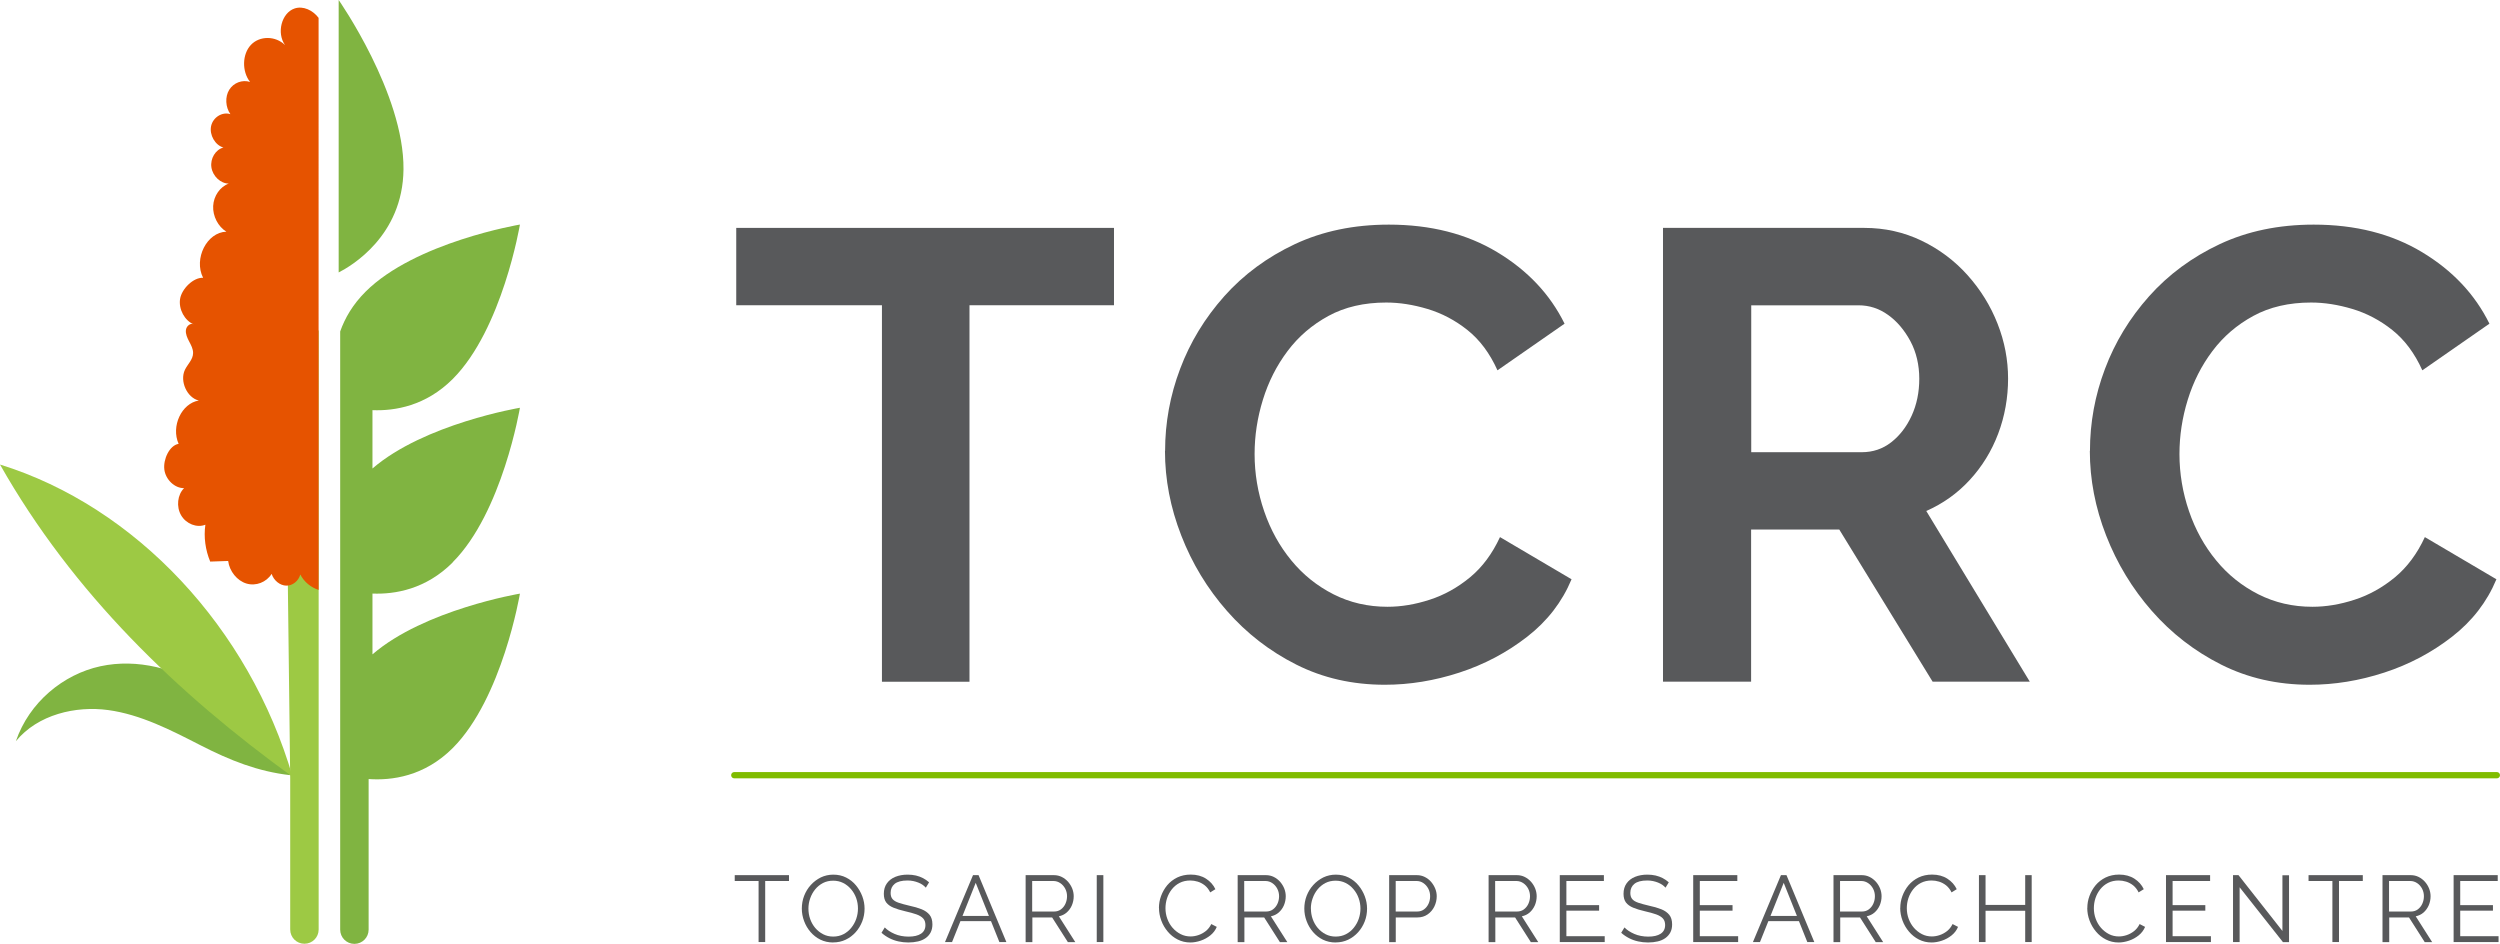
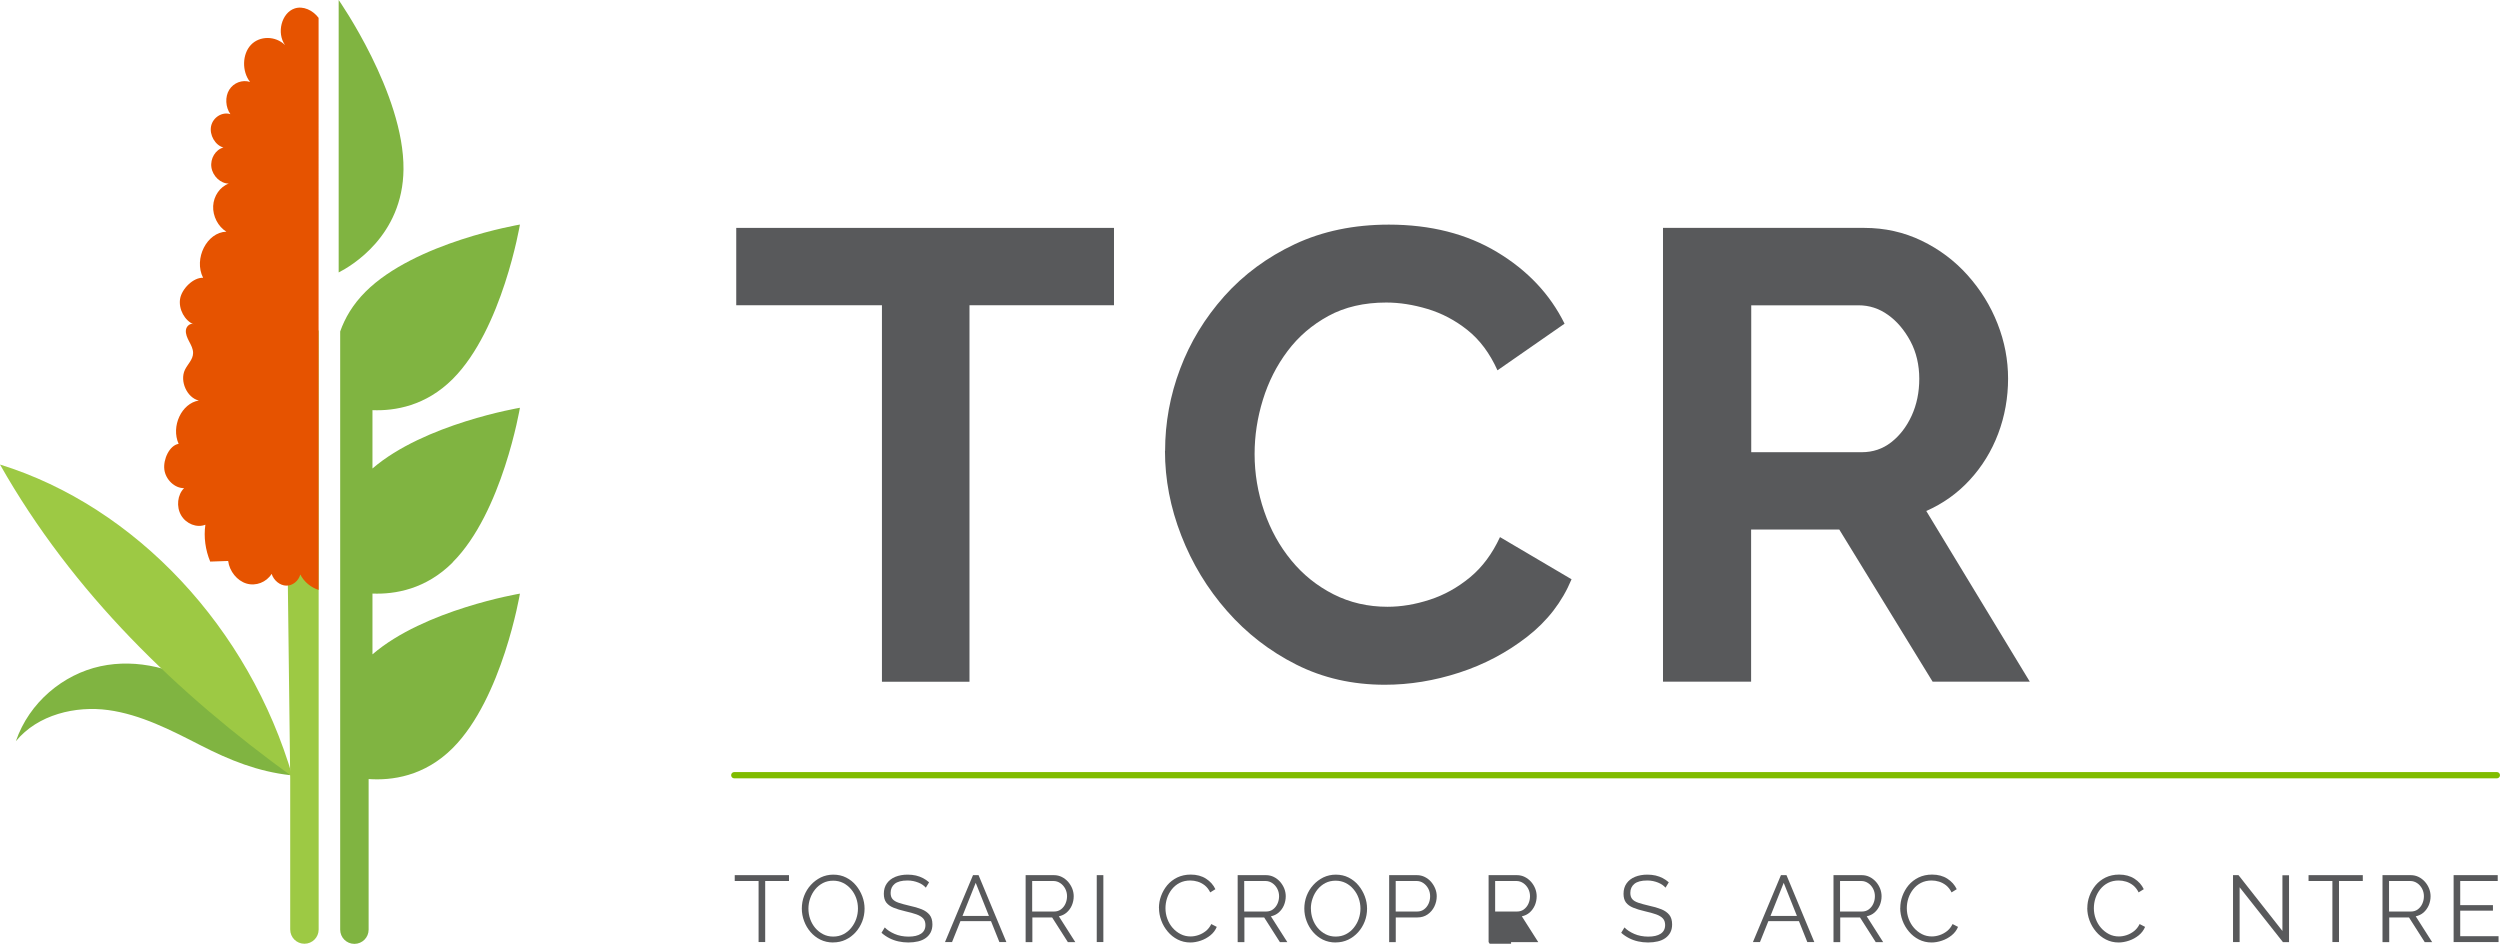
<svg xmlns="http://www.w3.org/2000/svg" id="Layer_1" viewBox="0 0 397.22 149.95">
  <defs>
    <style>.cls-1{fill:#e65300;}.cls-2{fill:#80b441;}.cls-3{fill:#80bc00;}.cls-4{fill:#9dc944;}.cls-5{fill:#58595b;}</style>
  </defs>
  <path class="cls-4" d="M46.61,46.34c2.03,2.03,3.28,4.2,4.02,6.31v95.04c0,1.25-1.01,2.26-2.26,2.26s-2.26-1.01-2.26-2.26v-23.93l-.6-49.32,1.11-28.09Z" />
  <path class="cls-1" d="M50.63,2.85c-.92-1.23-2.47-1.96-3.83-1.5-2.06,.7-2.89,3.88-1.51,5.81-1.52-1.49-4.03-1.5-5.42-.03-1.39,1.47-1.46,4.2-.14,5.89-1.23-.4-2.62,.13-3.31,1.25s-.6,2.76,.19,3.87c-1.3-.42-2.77,.5-3.07,1.9-.29,1.41,.65,3.04,1.96,3.4-1.25,.32-2.12,1.75-1.91,3.15,.21,1.4,1.46,2.58,2.76,2.58-1.39,.5-2.4,1.96-2.48,3.56-.08,1.61,.78,3.28,2.1,4.08-3.11,.09-5.23,4.3-3.7,7.33-1.53-.09-3.41,1.75-3.66,3.37-.25,1.63,.73,3.44,2.19,4.04-.54-.3-1.18,.25-1.26,.88-.08,.64,.22,1.27,.52,1.84,.3,.57,.63,1.18,.62,1.82-.01,1.04-.86,1.76-1.3,2.67-.86,1.8,.34,4.44,2.21,4.88-2.74,.43-4.45,4.1-3.21,6.88-1.46,.25-2.47,2.46-2.27,4.08,.2,1.61,1.66,2.99,3.14,2.96-1.06,1.03-1.27,2.95-.47,4.32,.8,1.37,2.51,2.03,3.85,1.49-.28,1.95,0,4.02,.77,5.86l2.85-.1c.21,1.65,1.43,3.15,2.92,3.59,1.49,.44,3.15-.2,3.99-1.54,.33,1.05,1.32,1.85,2.32,1.87,1.01,.02,1.95-.73,2.23-1.77,.62,1.2,1.71,2.07,2.91,2.45V2.85Z" />
  <path class="cls-2" d="M71.93,89.33c7.89-7.89,10.68-24.54,10.68-24.54,0,0-15.19,2.54-23.43,9.65v-9.27c3.59,.14,8.48-.68,12.75-4.95,7.89-7.89,10.68-24.54,10.68-24.54,0,0-16.65,2.79-24.54,10.68-2.03,2.03-3.28,4.2-4.02,6.31v95.04c0,1.25,1.01,2.26,2.26,2.26s2.26-1.01,2.26-2.26v-23.93c3.63,.26,8.84-.4,13.36-4.92,7.89-7.89,10.68-24.54,10.68-24.54,0,0-15.19,2.54-23.43,9.65v-9.66c3.59,.14,8.48-.68,12.75-4.95Z" />
  <path class="cls-2" d="M64.11,26.91c-.1,10.59-8.35,15.39-10.3,16.38V0s10.42,14.9,10.3,26.91Z" />
  <g>
    <path class="cls-5" d="M176.99,48.5h-22.95v59.82h-13.91V48.5h-23.15v-12.29h60.02v12.29Z" />
    <path class="cls-5" d="M185.12,71.65c0-4.47,.79-8.82,2.39-13.05,1.59-4.23,3.93-8.07,7.01-11.53,3.08-3.45,6.82-6.21,11.22-8.28,4.4-2.06,9.38-3.1,14.93-3.1,6.63,0,12.37,1.46,17.21,4.37,4.84,2.91,8.41,6.7,10.71,11.37l-10.66,7.41c-1.22-2.71-2.81-4.84-4.77-6.4-1.96-1.56-4.08-2.67-6.35-3.35-2.27-.68-4.45-1.02-6.55-1.02-3.52,0-6.59,.71-9.19,2.13-2.61,1.42-4.77,3.28-6.5,5.59-1.73,2.3-3.03,4.87-3.91,7.72-.88,2.84-1.32,5.72-1.32,8.63,0,3.11,.51,6.14,1.52,9.09s2.45,5.55,4.32,7.82c1.86,2.27,4.1,4.06,6.7,5.38,2.6,1.32,5.47,1.98,8.58,1.98,2.17,0,4.4-.37,6.7-1.12,2.3-.74,4.43-1.93,6.4-3.55,1.96-1.62,3.55-3.76,4.77-6.4l11.37,6.7c-1.49,3.59-3.84,6.64-7.06,9.14-3.22,2.5-6.8,4.4-10.77,5.69-3.96,1.29-7.91,1.93-11.83,1.93-5.15,0-9.84-1.07-14.07-3.2-4.23-2.13-7.91-4.98-11.02-8.53-3.12-3.55-5.54-7.55-7.26-11.98-1.73-4.43-2.59-8.92-2.59-13.46Z" />
    <path class="cls-5" d="M264.23,108.31V36.21h31.99c3.25,0,6.28,.68,9.09,2.03,2.81,1.35,5.25,3.18,7.31,5.48,2.06,2.3,3.66,4.88,4.77,7.72,1.12,2.84,1.67,5.76,1.67,8.73s-.52,5.96-1.57,8.73c-1.05,2.78-2.56,5.23-4.52,7.36-1.96,2.13-4.27,3.77-6.91,4.93l16.45,27.12h-15.44l-14.83-24.17h-14.01v24.17h-14.01Zm14.01-36.46h17.57c1.76,0,3.32-.52,4.67-1.57,1.35-1.05,2.44-2.45,3.25-4.21,.81-1.76,1.22-3.72,1.22-5.89s-.47-4.23-1.42-5.99c-.95-1.76-2.13-3.15-3.55-4.16-1.42-1.02-2.98-1.52-4.67-1.52h-17.06v23.36Z" />
-     <path class="cls-5" d="M332.07,71.65c0-4.47,.79-8.82,2.39-13.05,1.59-4.23,3.93-8.07,7.01-11.53,3.08-3.45,6.82-6.21,11.22-8.28,4.4-2.06,9.38-3.1,14.93-3.1,6.63,0,12.37,1.46,17.21,4.37,4.84,2.91,8.41,6.7,10.71,11.37l-10.66,7.41c-1.22-2.71-2.81-4.84-4.77-6.4-1.96-1.56-4.08-2.67-6.35-3.35-2.27-.68-4.45-1.02-6.55-1.02-3.52,0-6.59,.71-9.19,2.13-2.61,1.42-4.77,3.28-6.5,5.59-1.73,2.3-3.03,4.87-3.91,7.72-.88,2.84-1.32,5.72-1.32,8.63,0,3.11,.51,6.14,1.52,9.09s2.45,5.55,4.32,7.82c1.86,2.27,4.1,4.06,6.7,5.38,2.61,1.32,5.47,1.98,8.58,1.98,2.17,0,4.4-.37,6.7-1.12,2.3-.74,4.43-1.93,6.4-3.55,1.96-1.62,3.55-3.76,4.77-6.4l11.37,6.7c-1.49,3.59-3.84,6.64-7.06,9.14-3.22,2.5-6.8,4.4-10.77,5.69-3.96,1.29-7.91,1.93-11.83,1.93-5.15,0-9.83-1.07-14.07-3.2-4.23-2.13-7.91-4.98-11.02-8.53-3.11-3.55-5.53-7.55-7.26-11.98-1.73-4.43-2.59-8.92-2.59-13.46Z" />
  </g>
  <g>
    <path class="cls-5" d="M125.37,139.98h-3.79v9.7h-1.05v-9.7h-3.79v-.93h8.62v.93Z" />
    <path class="cls-5" d="M132.39,149.75c-.75,0-1.43-.15-2.04-.45-.61-.3-1.13-.71-1.57-1.22-.44-.51-.78-1.09-1.02-1.74-.24-.64-.36-1.3-.36-1.98s.12-1.39,.37-2.03c.25-.64,.6-1.22,1.06-1.72,.45-.5,.99-.9,1.59-1.2,.61-.29,1.27-.44,1.98-.44,.75,0,1.43,.15,2.04,.46s1.13,.72,1.56,1.24c.43,.52,.77,1.1,1.01,1.74,.24,.64,.36,1.29,.36,1.96,0,.71-.12,1.38-.37,2.03-.25,.64-.6,1.22-1.05,1.72s-.98,.9-1.59,1.19c-.61,.29-1.27,.43-1.98,.43Zm-3.94-5.39c0,.58,.09,1.14,.28,1.67,.19,.53,.46,1.01,.81,1.42s.77,.74,1.25,.99c.48,.25,1.02,.37,1.59,.37,.61,0,1.16-.13,1.64-.38,.48-.25,.9-.59,1.24-1.02,.34-.42,.61-.9,.79-1.43s.27-1.07,.27-1.62c0-.58-.09-1.13-.28-1.66-.19-.53-.46-1-.82-1.42s-.77-.75-1.25-.99c-.48-.24-1.01-.36-1.59-.36s-1.14,.12-1.62,.37c-.48,.25-.9,.59-1.24,1.01-.34,.42-.61,.9-.79,1.43-.19,.53-.28,1.07-.28,1.62Z" />
    <path class="cls-5" d="M147.1,141.04c-.15-.17-.32-.32-.52-.46s-.42-.25-.67-.35-.52-.18-.8-.24c-.28-.06-.59-.09-.91-.09-.93,0-1.61,.18-2.04,.53-.43,.35-.65,.83-.65,1.44,0,.42,.1,.75,.31,.99s.53,.43,.97,.58,1,.3,1.68,.46c.76,.16,1.41,.35,1.96,.57,.55,.22,.97,.52,1.27,.89,.3,.37,.45,.88,.45,1.52,0,.49-.1,.91-.28,1.27-.19,.36-.45,.66-.79,.9s-.74,.42-1.21,.53c-.47,.11-.98,.17-1.54,.17s-1.08-.06-1.58-.17c-.5-.11-.98-.28-1.43-.51s-.87-.51-1.26-.86l.52-.85c.19,.2,.42,.39,.68,.56,.26,.17,.56,.33,.88,.47,.32,.14,.67,.25,1.05,.32s.76,.11,1.16,.11c.85,0,1.51-.15,1.98-.46,.47-.31,.71-.77,.71-1.38,0-.44-.12-.79-.36-1.05-.24-.26-.6-.48-1.08-.65-.48-.17-1.07-.33-1.77-.49-.74-.17-1.36-.36-1.87-.57-.51-.21-.89-.49-1.15-.83-.25-.34-.38-.8-.38-1.37,0-.66,.16-1.21,.49-1.67,.32-.45,.77-.8,1.34-1.03s1.22-.35,1.96-.35c.47,0,.91,.05,1.31,.14,.4,.1,.78,.23,1.12,.41,.34,.18,.67,.4,.97,.67l-.51,.84Z" />
    <path class="cls-5" d="M154.6,139.05h.88l4.42,10.63h-1.11l-1.33-3.32h-4.86l-1.33,3.32h-1.12l4.45-10.63Zm2.53,6.48l-2.1-5.26-2.1,5.26h4.2Z" />
    <path class="cls-5" d="M162.96,149.68v-10.63h4.49c.46,0,.88,.1,1.26,.29s.71,.45,1,.77c.28,.33,.5,.68,.66,1.08,.15,.39,.23,.8,.23,1.21,0,.51-.1,.99-.29,1.44s-.47,.83-.82,1.14c-.35,.31-.77,.51-1.25,.61l2.61,4.1h-1.18l-2.5-3.92h-3.14v3.92h-1.05Zm1.05-4.85h3.47c.42,0,.78-.11,1.09-.34,.31-.23,.55-.53,.72-.91,.17-.38,.25-.77,.25-1.19s-.1-.83-.29-1.19c-.19-.36-.45-.66-.78-.88-.32-.22-.69-.34-1.09-.34h-3.38v4.85Z" />
    <path class="cls-5" d="M174.26,149.68v-10.63h1.05v10.63h-1.05Z" />
    <path class="cls-5" d="M184.14,144.27c0-.65,.11-1.29,.34-1.91s.55-1.19,.98-1.71c.43-.51,.96-.92,1.59-1.23,.63-.3,1.34-.46,2.14-.46,.95,0,1.76,.22,2.43,.65,.67,.43,1.17,.99,1.49,1.67l-.82,.51c-.23-.47-.52-.84-.87-1.12-.35-.27-.72-.47-1.12-.59-.39-.12-.79-.18-1.18-.18-.64,0-1.2,.13-1.69,.38-.49,.25-.9,.59-1.24,1.02-.33,.42-.59,.9-.76,1.42-.17,.52-.25,1.06-.25,1.59,0,.59,.1,1.15,.3,1.69s.48,1.02,.84,1.43,.78,.74,1.27,.99c.48,.25,1.01,.37,1.58,.37,.4,0,.81-.07,1.23-.21,.42-.14,.81-.35,1.18-.64,.36-.29,.66-.66,.88-1.12l.87,.45c-.22,.53-.56,.98-1.02,1.35-.46,.37-.97,.65-1.53,.84-.56,.19-1.12,.29-1.65,.29-.73,0-1.4-.16-2.01-.47s-1.14-.73-1.58-1.26c-.44-.52-.79-1.11-1.03-1.77-.24-.65-.36-1.31-.36-1.98Z" />
    <path class="cls-5" d="M196.65,149.68v-10.63h4.49c.46,0,.88,.1,1.26,.29s.71,.45,1,.77c.28,.33,.5,.68,.66,1.08,.15,.39,.23,.8,.23,1.21,0,.51-.1,.99-.29,1.44s-.47,.83-.82,1.14c-.35,.31-.77,.51-1.25,.61l2.61,4.1h-1.18l-2.5-3.92h-3.14v3.92h-1.05Zm1.05-4.85h3.47c.42,0,.78-.11,1.09-.34,.31-.23,.55-.53,.72-.91,.17-.38,.25-.77,.25-1.19s-.1-.83-.29-1.19c-.19-.36-.45-.66-.78-.88-.32-.22-.69-.34-1.09-.34h-3.38v4.85Z" />
    <path class="cls-5" d="M212.23,149.75c-.75,0-1.43-.15-2.04-.45-.61-.3-1.13-.71-1.57-1.22-.44-.51-.78-1.09-1.02-1.74-.24-.64-.36-1.3-.36-1.98s.12-1.39,.37-2.03c.25-.64,.6-1.22,1.06-1.72,.45-.5,.99-.9,1.59-1.2,.61-.29,1.27-.44,1.98-.44,.75,0,1.43,.15,2.04,.46,.61,.31,1.13,.72,1.56,1.24,.43,.52,.77,1.1,1.01,1.74,.24,.64,.36,1.29,.36,1.96,0,.71-.12,1.38-.37,2.03-.25,.64-.6,1.22-1.05,1.72s-.98,.9-1.59,1.19c-.61,.29-1.27,.43-1.98,.43Zm-3.94-5.39c0,.58,.09,1.14,.28,1.67,.19,.53,.46,1.01,.81,1.42s.77,.74,1.25,.99c.48,.25,1.02,.37,1.59,.37,.61,0,1.16-.13,1.64-.38,.48-.25,.9-.59,1.24-1.02,.34-.42,.61-.9,.79-1.43s.27-1.07,.27-1.62c0-.58-.1-1.13-.29-1.66s-.46-1-.82-1.42c-.35-.42-.77-.75-1.25-.99-.48-.24-1.01-.36-1.59-.36s-1.14,.12-1.62,.37c-.48,.25-.9,.59-1.24,1.01-.34,.42-.61,.9-.79,1.43-.19,.53-.28,1.07-.28,1.62Z" />
    <path class="cls-5" d="M220.72,149.68v-10.63h4.4c.46,0,.88,.1,1.26,.29,.38,.19,.72,.45,1,.77,.28,.33,.5,.68,.66,1.08,.16,.39,.24,.8,.24,1.21,0,.58-.13,1.12-.38,1.64-.25,.51-.61,.93-1.07,1.25-.46,.32-1,.48-1.62,.48h-3.44v3.92h-1.05Zm1.05-4.85h3.4c.42,0,.78-.11,1.09-.34,.31-.23,.55-.53,.72-.9,.17-.37,.25-.77,.25-1.2s-.1-.84-.3-1.21c-.2-.37-.46-.66-.79-.88s-.68-.32-1.07-.32h-3.31v4.85Z" />
-     <path class="cls-5" d="M236.52,149.68v-10.63h4.49c.46,0,.88,.1,1.26,.29,.38,.19,.71,.45,1,.77,.29,.33,.5,.68,.66,1.08,.15,.39,.23,.8,.23,1.21,0,.51-.1,.99-.29,1.44-.2,.45-.47,.83-.82,1.14s-.77,.51-1.25,.61l2.61,4.1h-1.18l-2.5-3.92h-3.14v3.92h-1.05Zm1.05-4.85h3.47c.42,0,.78-.11,1.09-.34,.31-.23,.55-.53,.72-.91,.17-.38,.25-.77,.25-1.19s-.1-.83-.29-1.19c-.19-.36-.45-.66-.78-.88s-.69-.34-1.09-.34h-3.38v4.85Z" />
-     <path class="cls-5" d="M254.97,148.75v.93h-7.14v-10.63h7.01v.93h-5.96v3.83h5.2v.88h-5.2v4.06h6.09Z" />
+     <path class="cls-5" d="M236.52,149.68v-10.63h4.49c.46,0,.88,.1,1.26,.29,.38,.19,.71,.45,1,.77,.29,.33,.5,.68,.66,1.08,.15,.39,.23,.8,.23,1.21,0,.51-.1,.99-.29,1.44-.2,.45-.47,.83-.82,1.14s-.77,.51-1.25,.61l2.61,4.1h-1.18h-3.14v3.92h-1.05Zm1.05-4.85h3.47c.42,0,.78-.11,1.09-.34,.31-.23,.55-.53,.72-.91,.17-.38,.25-.77,.25-1.19s-.1-.83-.29-1.19c-.19-.36-.45-.66-.78-.88s-.69-.34-1.09-.34h-3.38v4.85Z" />
    <path class="cls-5" d="M264.63,141.04c-.15-.17-.32-.32-.52-.46-.2-.13-.42-.25-.67-.35-.25-.1-.52-.18-.8-.24-.28-.06-.59-.09-.91-.09-.93,0-1.61,.18-2.04,.53-.43,.35-.65,.83-.65,1.44,0,.42,.1,.75,.31,.99,.2,.24,.53,.43,.97,.58,.44,.15,1,.3,1.68,.46,.76,.16,1.41,.35,1.96,.57,.55,.22,.97,.52,1.27,.89s.45,.88,.45,1.52c0,.49-.09,.91-.28,1.27-.19,.36-.46,.66-.79,.9-.34,.24-.74,.42-1.21,.53-.47,.11-.98,.17-1.54,.17s-1.08-.06-1.58-.17c-.5-.11-.98-.28-1.43-.51s-.87-.51-1.26-.86l.52-.85c.19,.2,.42,.39,.68,.56,.26,.17,.56,.33,.88,.47,.32,.14,.67,.25,1.05,.32s.76,.11,1.16,.11c.85,0,1.51-.15,1.98-.46,.47-.31,.71-.77,.71-1.38,0-.44-.12-.79-.36-1.05-.24-.26-.6-.48-1.08-.65-.48-.17-1.07-.33-1.77-.49-.74-.17-1.36-.36-1.87-.57-.51-.21-.89-.49-1.15-.83-.25-.34-.38-.8-.38-1.37,0-.66,.16-1.21,.49-1.67,.32-.45,.77-.8,1.34-1.03s1.22-.35,1.96-.35c.47,0,.91,.05,1.31,.14,.4,.1,.78,.23,1.12,.41,.34,.18,.67,.4,.97,.67l-.51,.84Z" />
-     <path class="cls-5" d="M276.17,148.75v.93h-7.14v-10.63h7.01v.93h-5.96v3.83h5.2v.88h-5.2v4.06h6.09Z" />
    <path class="cls-5" d="M282.97,139.05h.88l4.42,10.63h-1.11l-1.33-3.32h-4.86l-1.33,3.32h-1.12l4.45-10.63Zm2.54,6.48l-2.1-5.26-2.1,5.26h4.2Z" />
    <path class="cls-5" d="M291.32,149.68v-10.63h4.49c.46,0,.88,.1,1.26,.29,.38,.19,.71,.45,1,.77,.29,.33,.5,.68,.66,1.08,.15,.39,.23,.8,.23,1.21,0,.51-.1,.99-.29,1.44-.2,.45-.47,.83-.82,1.14s-.77,.51-1.25,.61l2.61,4.1h-1.18l-2.5-3.92h-3.14v3.92h-1.05Zm1.05-4.85h3.47c.42,0,.78-.11,1.09-.34,.31-.23,.55-.53,.72-.91,.17-.38,.25-.77,.25-1.19s-.1-.83-.29-1.19c-.19-.36-.45-.66-.78-.88s-.69-.34-1.09-.34h-3.38v4.85Z" />
    <path class="cls-5" d="M301.93,144.27c0-.65,.11-1.29,.34-1.91s.55-1.19,.98-1.71c.43-.51,.96-.92,1.59-1.23,.63-.3,1.34-.46,2.14-.46,.95,0,1.76,.22,2.43,.65,.67,.43,1.17,.99,1.49,1.67l-.82,.51c-.23-.47-.52-.84-.87-1.12-.35-.27-.72-.47-1.12-.59-.39-.12-.79-.18-1.18-.18-.64,0-1.2,.13-1.69,.38-.49,.25-.9,.59-1.24,1.02-.33,.42-.59,.9-.76,1.42s-.25,1.06-.25,1.59c0,.59,.1,1.15,.3,1.69,.2,.54,.48,1.02,.84,1.43s.78,.74,1.26,.99c.48,.25,1.01,.37,1.58,.37,.4,0,.81-.07,1.23-.21,.42-.14,.81-.35,1.18-.64,.36-.29,.66-.66,.88-1.12l.87,.45c-.22,.53-.56,.98-1.02,1.35-.46,.37-.97,.65-1.54,.84-.56,.19-1.12,.29-1.65,.29-.73,0-1.4-.16-2.01-.47-.61-.31-1.14-.73-1.58-1.26-.44-.52-.79-1.11-1.03-1.77-.24-.65-.36-1.31-.36-1.98Z" />
-     <path class="cls-5" d="M322.81,139.05v10.63h-1.03v-4.97h-6.3v4.97h-1.05v-10.63h1.05v4.73h6.3v-4.73h1.03Z" />
    <path class="cls-5" d="M331.65,144.27c0-.65,.11-1.29,.34-1.91s.55-1.19,.98-1.71c.43-.51,.96-.92,1.59-1.23,.63-.3,1.34-.46,2.14-.46,.95,0,1.76,.22,2.43,.65,.67,.43,1.17,.99,1.49,1.67l-.82,.51c-.23-.47-.52-.84-.87-1.12-.35-.27-.72-.47-1.12-.59-.39-.12-.79-.18-1.18-.18-.64,0-1.2,.13-1.69,.38-.49,.25-.9,.59-1.24,1.02-.33,.42-.59,.9-.76,1.42s-.25,1.06-.25,1.59c0,.59,.1,1.15,.3,1.69,.2,.54,.48,1.02,.84,1.43s.78,.74,1.26,.99c.48,.25,1.01,.37,1.58,.37,.4,0,.81-.07,1.23-.21,.42-.14,.81-.35,1.18-.64,.36-.29,.66-.66,.88-1.12l.87,.45c-.22,.53-.56,.98-1.02,1.35-.46,.37-.97,.65-1.54,.84-.56,.19-1.12,.29-1.65,.29-.73,0-1.4-.16-2.01-.47-.61-.31-1.14-.73-1.58-1.26-.44-.52-.79-1.11-1.03-1.77-.24-.65-.36-1.31-.36-1.98Z" />
-     <path class="cls-5" d="M351.29,148.75v.93h-7.14v-10.63h7.01v.93h-5.96v3.83h5.2v.88h-5.2v4.06h6.09Z" />
    <path class="cls-5" d="M355.85,140.98v8.7h-1.05v-10.63h.87l6.98,8.87v-8.85h1.05v10.62h-.97l-6.87-8.7Z" />
    <path class="cls-5" d="M375.43,139.98h-3.79v9.7h-1.05v-9.7h-3.79v-.93h8.62v.93Z" />
    <path class="cls-5" d="M378.55,149.68v-10.63h4.49c.46,0,.88,.1,1.26,.29,.38,.19,.71,.45,1,.77,.29,.33,.5,.68,.66,1.08,.15,.39,.23,.8,.23,1.21,0,.51-.1,.99-.29,1.44-.2,.45-.47,.83-.82,1.14s-.77,.51-1.25,.61l2.61,4.1h-1.18l-2.5-3.92h-3.14v3.92h-1.05Zm1.05-4.85h3.47c.42,0,.78-.11,1.09-.34,.31-.23,.55-.53,.72-.91,.17-.38,.25-.77,.25-1.19s-.1-.83-.29-1.19c-.19-.36-.45-.66-.78-.88s-.69-.34-1.09-.34h-3.38v4.85Z" />
    <path class="cls-5" d="M396.99,148.75v.93h-7.14v-10.63h7.01v.93h-5.96v3.83h5.2v.88h-5.2v4.06h6.09Z" />
  </g>
  <path class="cls-3" d="M396.72,123.67H116.67c-.28,0-.5-.22-.5-.5s.22-.5,.5-.5H396.72c.28,0,.5,.22,.5,.5s-.22,.5-.5,.5Z" />
  <path class="cls-2" d="M46.13,123.16c-3.52-5.37-7.76-10.28-12.94-13.6-5.18-3.32-11.37-4.97-17.24-3.7-5.87,1.27-11.3,5.7-13.43,11.91,3.49-4.26,9.53-5.65,14.67-4.95,5.14,.7,9.94,3.17,14.64,5.58s9.15,4.19,14.31,4.77Z" />
  <path class="cls-4" d="M46.49,123.43c-6.88-23.67-24.93-42.94-46.49-49.62,11.62,20.5,28.21,36.4,46.49,49.62Z" />
</svg>